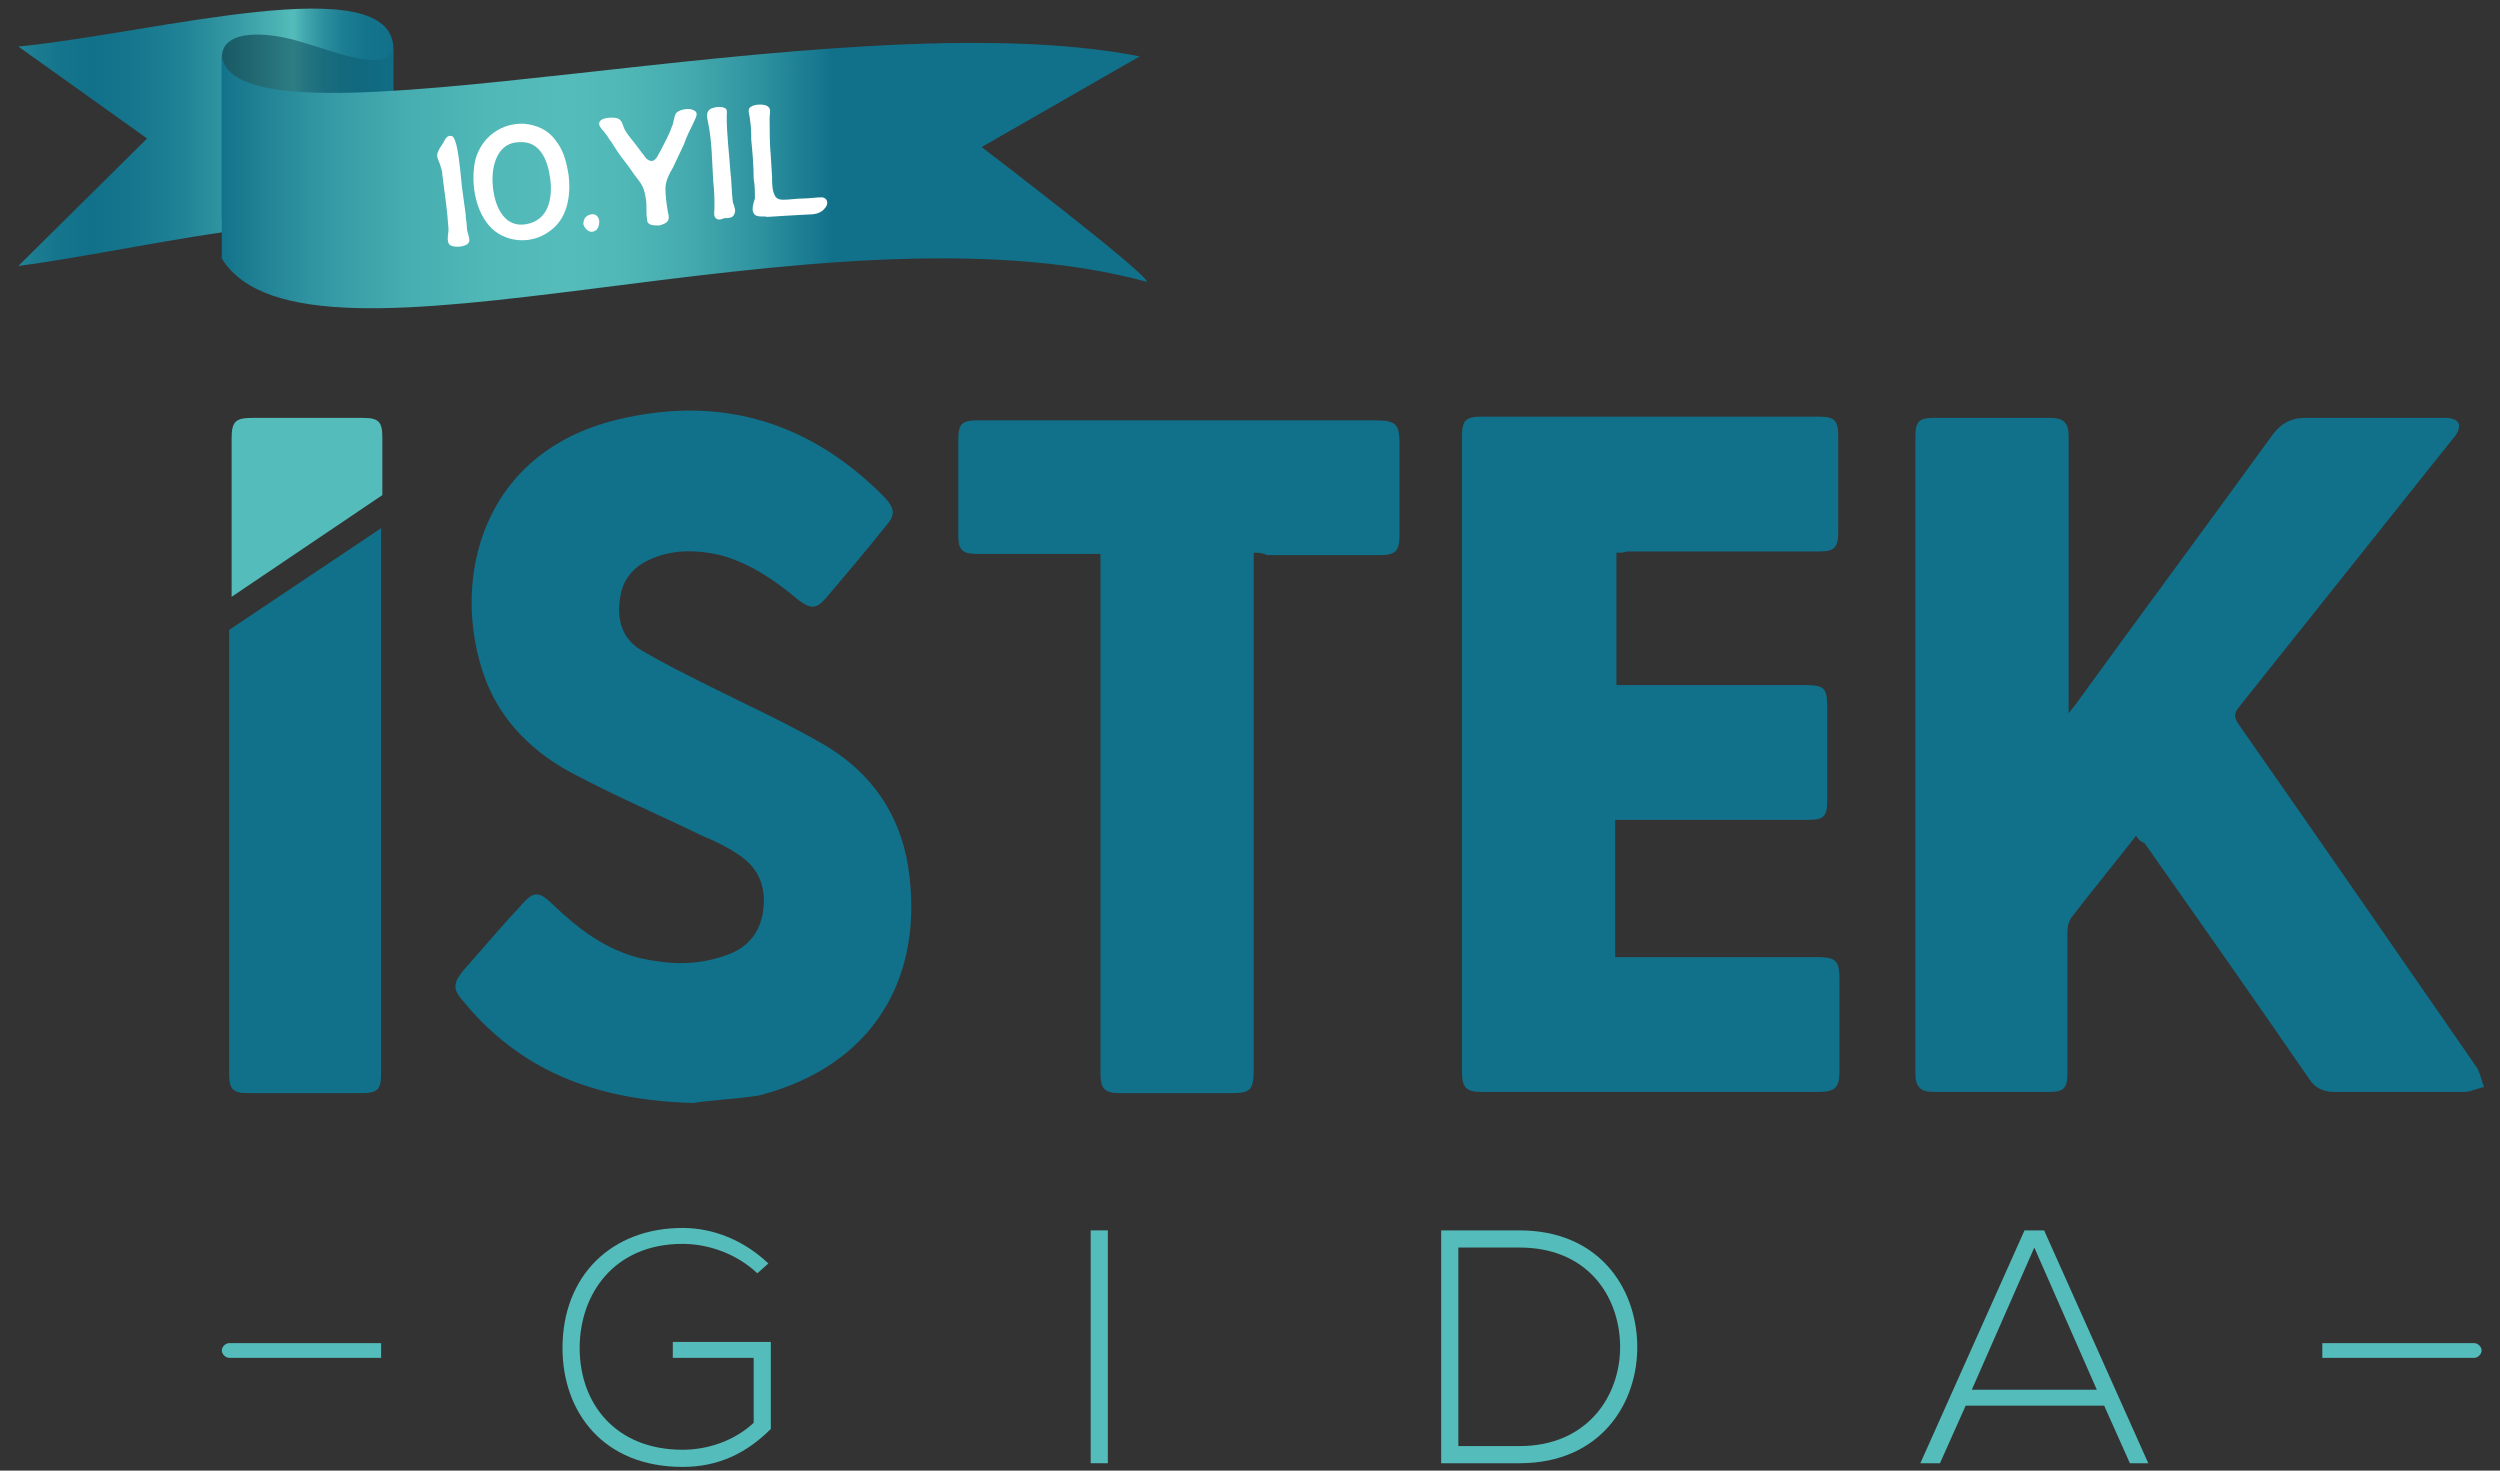
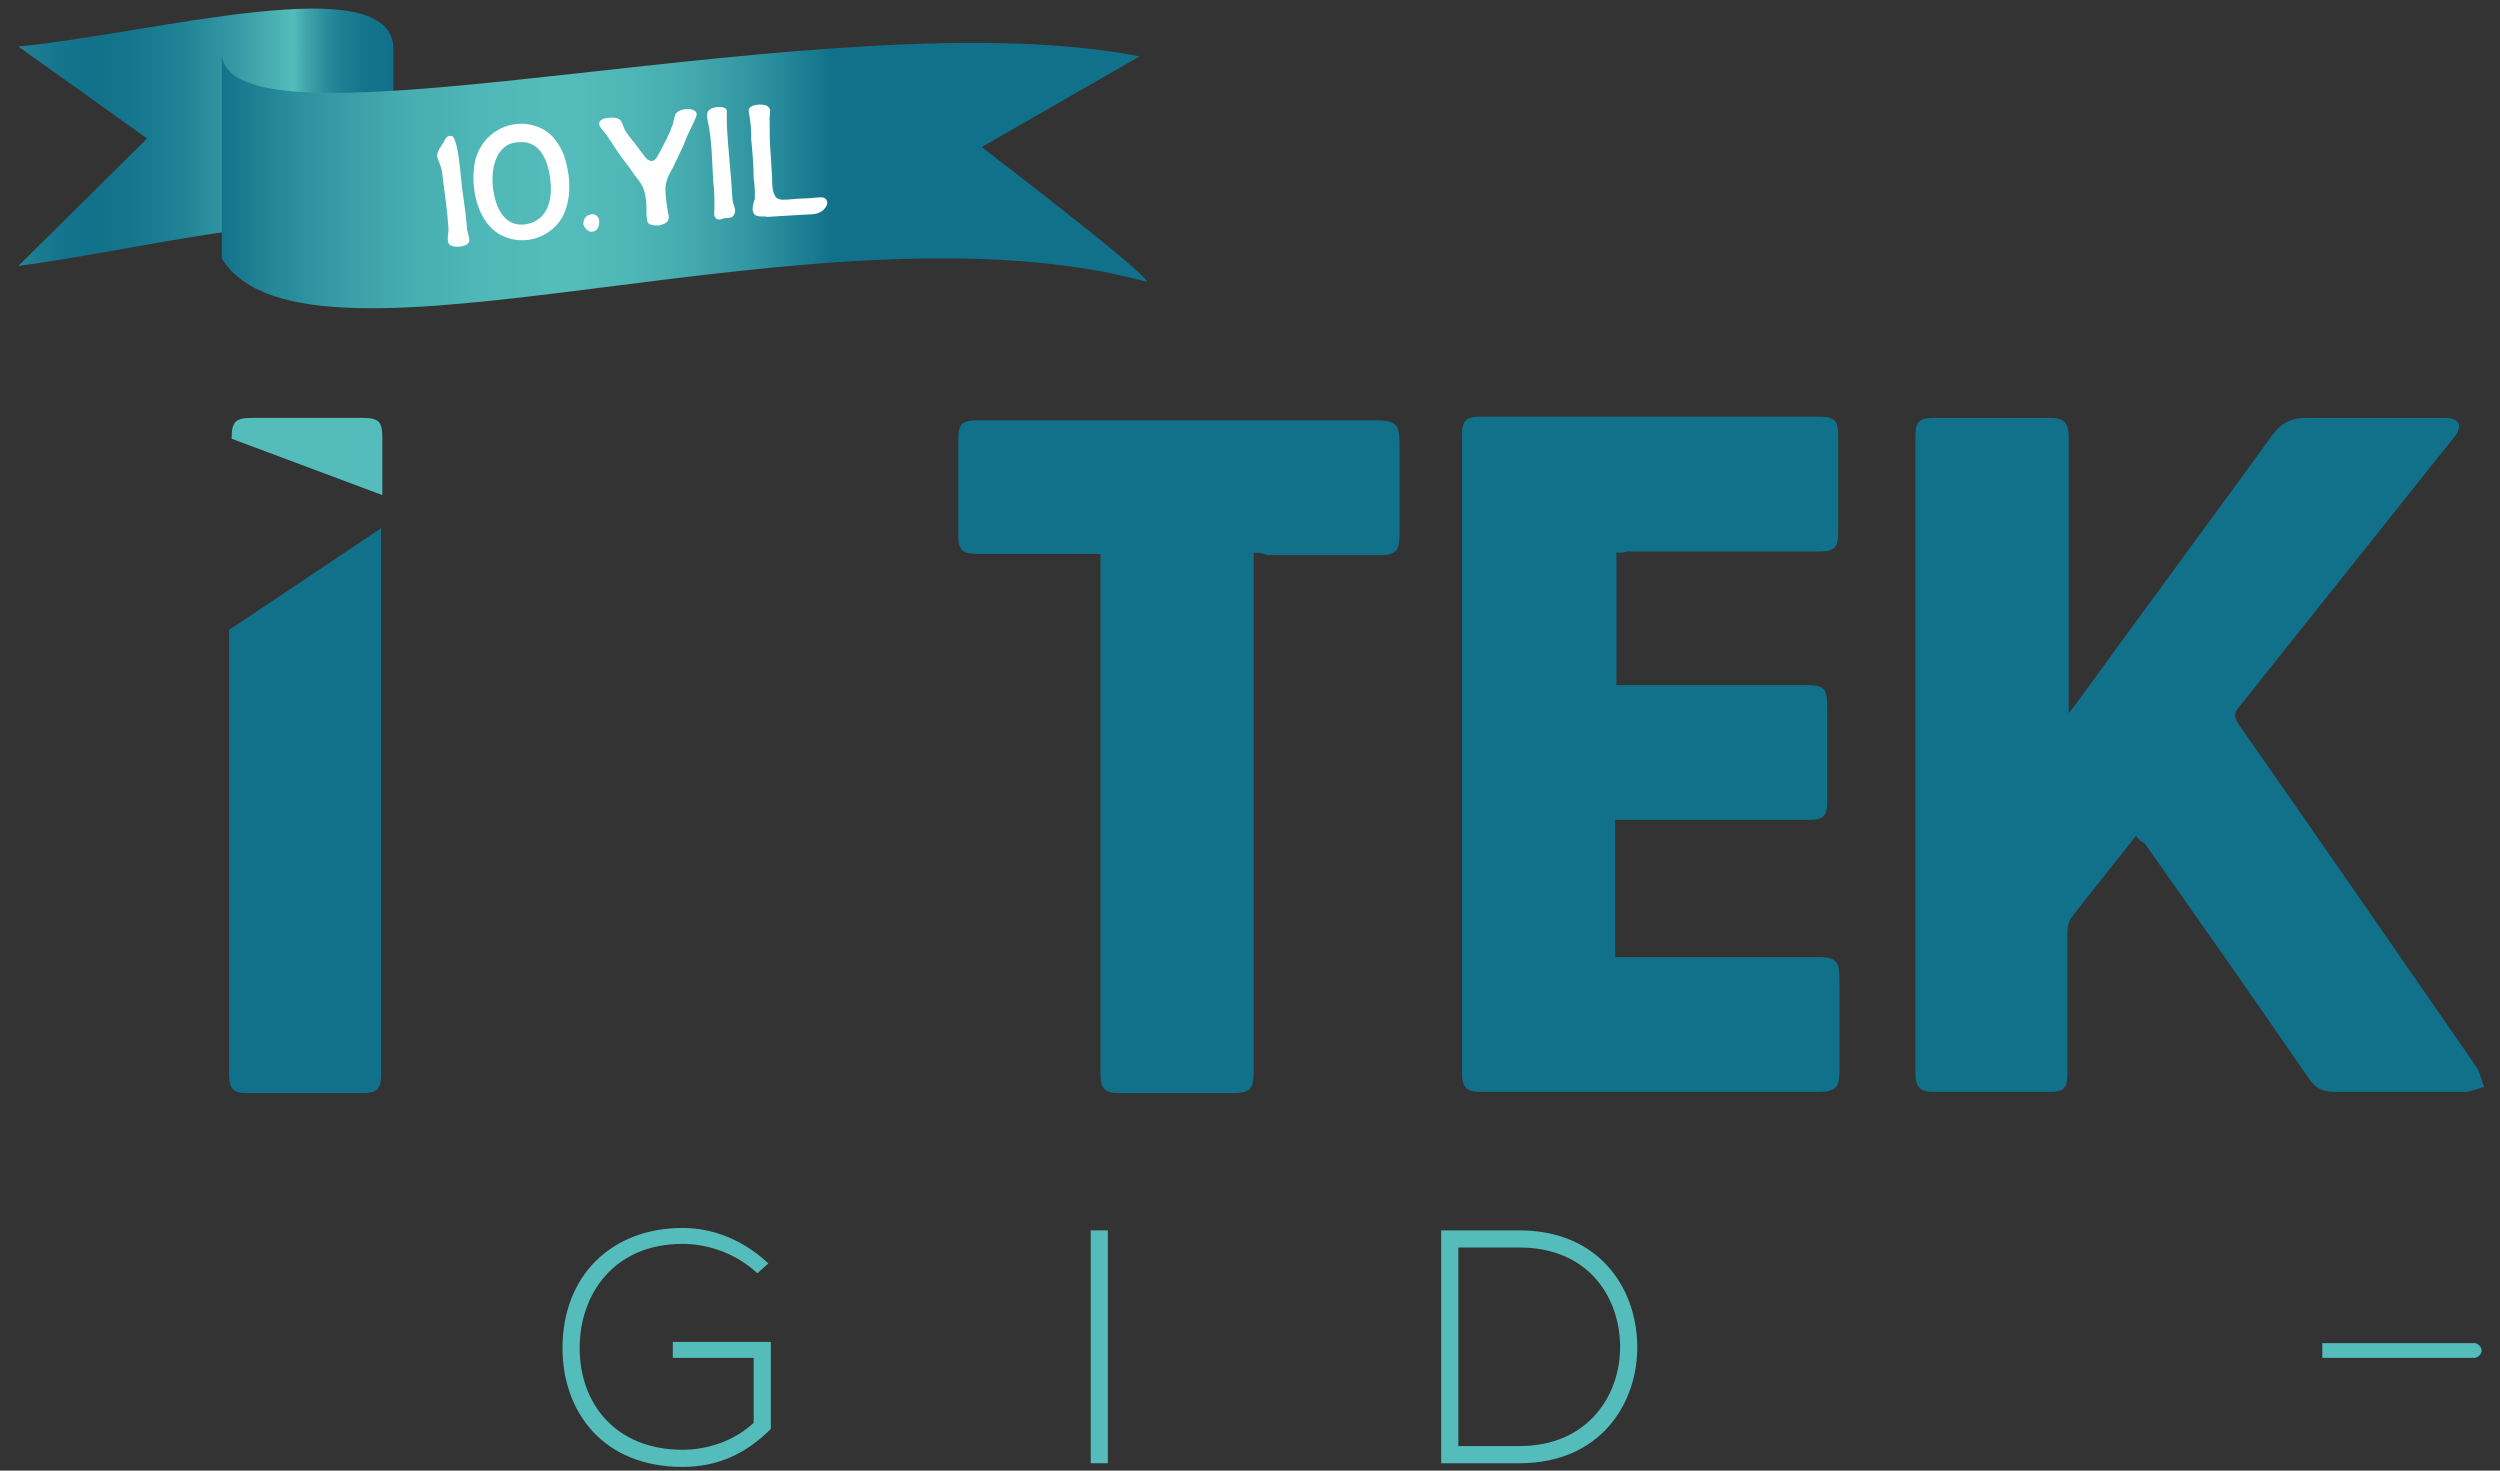
<svg xmlns="http://www.w3.org/2000/svg" version="1.1" id="Layer_1" x="0px" y="0px" viewBox="0 0 204 120" style="enable-background:new 0 0 204 120;" xml:space="preserve">
  <rect x="0" y="0" width="204" height="120" fill="#333333" stroke="none" />
  <style type="text/css">
	.st0{fill:#11718A;}
	.st1{fill:#54BCBA;}
	.st2{fill:url(#SVGID_1_);}
	.st3{opacity:0.5;fill:url(#SVGID_2_);}
	.st4{fill:url(#SVGID_3_);}
	.st5{fill:#FFFFFF;}
</style>
  <g>
    <g>
      <path class="st0" d="M174.3,68.2c-1.8,2.3-3.6,4.5-5.3,6.7c-0.2,0.3-0.3,0.8-0.3,1.1c0,3.9,0,7.7,0,11.6c0,1.2-0.3,1.5-1.5,1.5    c-3.1,0-6.3,0-9.4,0c-1.1,0-1.5-0.4-1.5-1.5c0-17.3,0-34.7,0-52c0-1.2,0.3-1.5,1.5-1.5c3.2,0,6.3,0,9.5,0c1.1,0,1.5,0.4,1.5,1.5    c0,7.2,0,14.3,0,21.5c0,0.3,0,0.6,0,1.1c0.3-0.4,0.5-0.6,0.7-0.9c5.3-7.3,10.7-14.6,16-21.9c0.7-0.9,1.5-1.3,2.6-1.3    c3.7,0,7.3,0,11,0c0.2,0,0.4,0,0.6,0c1,0.1,1.2,0.6,0.7,1.4c-0.8,1-1.6,2-2.4,3c-5.1,6.4-10.2,12.8-15.3,19.2    c-0.4,0.5-0.4,0.8-0.1,1.3c6.5,9.3,13,18.7,19.5,28.1c0.3,0.5,0.4,1.1,0.6,1.6c-0.5,0.1-1.1,0.4-1.6,0.4c-3.5,0-7,0-10.6,0    c-0.9,0-1.6-0.3-2.1-1.1c-4.4-6.4-8.9-12.8-13.4-19.2C174.7,68.7,174.5,68.5,174.3,68.2z" />
      <path class="st0" d="M131.9,45.1c0,3.7,0,7.2,0,10.8c0.4,0,0.7,0,1,0c4.8,0,9.6,0,14.4,0c1.6,0,1.8,0.3,1.8,1.8c0,2.6,0,5.1,0,7.7    c0,1.2-0.3,1.5-1.5,1.5c-4.9,0-9.8,0-14.8,0c-0.3,0-0.6,0-1,0c0,3.8,0,7.4,0,11.2c0.3,0,0.6,0,1,0c5.2,0,10.3,0,15.5,0    c1.5,0,1.8,0.3,1.8,1.8c0,2.5,0,5,0,7.5c0,1.3-0.3,1.7-1.7,1.7c-9.2,0-18.3,0-27.5,0c-1.2,0-1.6-0.3-1.6-1.6c0-17.3,0-34.6,0-51.9    c0-1.3,0.3-1.6,1.6-1.6c9.2,0,18.3,0,27.5,0c1.3,0,1.6,0.3,1.6,1.6c0,2.6,0,5.2,0,7.8c0,1.3-0.3,1.6-1.6,1.6c-5.2,0-10.4,0-15.7,0    C132.6,45.1,132.2,45.1,131.9,45.1z" />
-       <path class="st0" d="M56.6,90c-8.1-0.2-14.2-2.7-18.8-8.3c-0.9-1-0.8-1.5,0-2.5c1.6-1.8,3.1-3.6,4.7-5.3c1-1.2,1.5-1.2,2.6-0.1    c2.1,2,4.3,3.7,7.2,4.4c2.3,0.5,4.5,0.6,6.8-0.2c1.9-0.6,3-1.9,3.2-3.9c0.2-1.9-0.5-3.4-2.1-4.4c-0.9-0.6-1.9-1.1-2.9-1.5    c-3.5-1.7-7-3.2-10.4-5c-3.3-1.7-6-4.3-7.3-7.8c-2.9-7.8-0.5-18.8,11.4-21.3c8.2-1.8,15.3,0.5,21.2,6.5c0.8,0.9,0.9,1.4,0.1,2.3    c-1.6,2-3.2,3.9-4.9,5.9c-0.8,0.9-1.2,0.9-2.2,0.2c-1.9-1.6-3.9-3-6.4-3.7c-1.8-0.4-3.6-0.5-5.4,0.2c-1.6,0.6-2.6,1.7-2.8,3.3    c-0.3,1.8,0.2,3.4,1.8,4.3c1.7,1,3.5,1.9,5.3,2.8c3.2,1.6,6.5,3.1,9.6,4.9c3.7,2.2,6.1,5.5,6.8,9.9c1.4,9-2.8,16.3-12.2,18.7    C59.9,89.7,57.7,89.8,56.6,90z" />
      <path class="st0" d="M102.3,45.1c0,0.4,0,0.8,0,1.2c0,13.7,0,27.3,0,41c0,1.7-0.3,1.9-1.9,1.9c-3,0-6,0-9,0    c-1.3,0-1.6-0.4-1.6-1.6c0-13.8,0-27.5,0-41.3c0-0.3,0-0.7,0-1.1c-0.4,0-0.6,0-0.9,0c-3.1,0-6.1,0-9.2,0c-1.1,0-1.5-0.3-1.5-1.4    c0-2.7,0-5.4,0-8c0-1.2,0.3-1.5,1.6-1.5c4,0,8,0,12,0c6.8,0,13.6,0,20.4,0c1.7,0,2,0.3,2,1.9c0,2.5,0,4.9,0,7.4    c0,1.4-0.3,1.7-1.7,1.7c-3,0-6,0-9.1,0C103,45.1,102.7,45.1,102.3,45.1z" />
-       <path class="st1" d="M31.2,40.4c0-1.6,0-3.1,0-4.7c0-1.3-0.3-1.6-1.6-1.6c-3,0-6,0-9,0c-1.4,0-1.7,0.3-1.7,1.7c0,4.3,0,8.6,0,12.9    L31.2,40.4z" />
+       <path class="st1" d="M31.2,40.4c0-1.6,0-3.1,0-4.7c0-1.3-0.3-1.6-1.6-1.6c-3,0-6,0-9,0c-1.4,0-1.7,0.3-1.7,1.7L31.2,40.4z" />
      <path class="st0" d="M18.7,51.4c0,3.4,0,6.8,0,10.2c0,8.7,0,17.3,0,26c0,1.3,0.3,1.6,1.6,1.6c3.1,0,6.1,0,9.2,0    c1.3,0,1.6-0.3,1.6-1.6c0-14.8,0-29.7,0-44.5L18.7,51.4z" />
    </g>
    <g>
      <g>
        <linearGradient id="SVGID_1_" gradientUnits="userSpaceOnUse" x1="283.342" y1="-302.852" x2="323.573" y2="-302.852" gradientTransform="matrix(-1 0 0 -1 315.418 -291.242)">
          <stop offset="4.258439e-04" style="stop-color:#11718A" />
          <stop offset="5.632562e-02" style="stop-color:#14748C" />
          <stop offset="9.963188e-02" style="stop-color:#1C7E92" />
          <stop offset="0.139" style="stop-color:#2B8E9D" />
          <stop offset="0.175" style="stop-color:#40A5AC" />
          <stop offset="0.202" style="stop-color:#54BCBA" />
          <stop offset="0.209" style="stop-color:#52BAB8" />
          <stop offset="0.319" style="stop-color:#369AA4" />
          <stop offset="0.425" style="stop-color:#218396" />
          <stop offset="0.525" style="stop-color:#15768D" />
          <stop offset="0.613" style="stop-color:#11718A" />
          <stop offset="0.681" style="stop-color:#14758C" />
          <stop offset="0.746" style="stop-color:#1F8094" />
          <stop offset="0.811" style="stop-color:#3094A0" />
          <stop offset="0.874" style="stop-color:#48AFB2" />
          <stop offset="0.9" style="stop-color:#54BCBA" />
          <stop offset="1" style="stop-color:#11718A" />
        </linearGradient>
        <path class="st2" d="M1.5,21.7c10.9-1.4,30.6-6.7,30.6-0.6c0,6.1,0-10.5,0-17.1c0-6.7-19.5-1.3-30.6-0.2L12,11.3L1.5,21.7z" />
        <linearGradient id="SVGID_2_" gradientUnits="userSpaceOnUse" x1="282.074" y1="-301.658" x2="297.689" y2="-301.658" gradientTransform="matrix(-1 0 0 -1 315.418 -291.242)">
          <stop offset="0" style="stop-color:#11718A" />
          <stop offset="1" style="stop-color:#001D27" />
        </linearGradient>
-         <path class="st3" d="M18.1,18c0-2.3,3.8-2.1,6.4-1.3c2.5,0.8,4.5,1.9,7.6,0.6V4c-0.6,2-5.1,0.1-7.6-0.6c-2.6-0.8-6.4-1.1-6.4,1.3     V18z" />
        <linearGradient id="SVGID_3_" gradientUnits="userSpaceOnUse" x1="205.634" y1="-305.541" x2="297.617" y2="-305.541" gradientTransform="matrix(-1 0 0 -1 315.418 -291.242)">
          <stop offset="5.376339e-03" style="stop-color:#11718A" />
          <stop offset="0.41" style="stop-color:#11718A" />
          <stop offset="0.455" style="stop-color:#11718A" />
          <stop offset="0.459" style="stop-color:#13738C" />
          <stop offset="0.521" style="stop-color:#2F93A0" />
          <stop offset="0.581" style="stop-color:#44AAAE" />
          <stop offset="0.638" style="stop-color:#50B7B7" />
          <stop offset="0.688" style="stop-color:#54BCBA" />
          <stop offset="0.762" style="stop-color:#51B8B8" />
          <stop offset="0.833" style="stop-color:#46ADB0" />
          <stop offset="0.903" style="stop-color:#3599A4" />
          <stop offset="0.972" style="stop-color:#1D7E92" />
          <stop offset="1" style="stop-color:#11718A" />
        </linearGradient>
        <path class="st4" d="M93,4.6c-24.9-4.9-73.5,8.7-74.9,0v16.5c7,11.3,48.7-5.4,75.5,1.9c0-0.7-13.5-11-13.5-11L93,4.6z" />
      </g>
      <g>
        <path class="st5" d="M36.6,18.7c-0.1-1.5-0.3-2.9-0.5-4.4c0-0.3-0.1-0.6-0.2-0.9c-0.1-0.3-0.3-0.6-0.2-0.9     c0.1-0.3,0.3-0.6,0.5-0.9c0.1-0.2,0.3-0.6,0.6-0.5c0.6-0.1,0.8,3.5,0.9,4.2l0.3,2.2c0,0.4,0.1,0.7,0.1,1.1c0,0.3,0.2,0.7,0.2,1     c0,0.5-0.9,0.6-1.3,0.5C36.3,20,36.6,19.2,36.6,18.7z" />
        <path class="st5" d="M39.9,18.4c-1.2-1.4-1.5-3.7-1.1-5.4c0.5-1.8,2.1-3,4-2.9c1,0.1,1.9,0.5,2.5,1.3c0.7,0.9,0.9,1.7,1.1,2.9     c0.2,1.7-0.1,3.6-1.6,4.6C43.3,20,41.1,19.8,39.9,18.4z M44.9,14.6c-0.2-1.5-0.8-3.1-2.5-3c-1.8,0-2.3,1.9-2.2,3.4     c0.1,1.6,0.8,3.6,2.7,3.3C44.8,18,45.1,16.1,44.9,14.6z" />
        <path class="st5" d="M47.6,18.3c0-0.3,0.1-0.7,0.6-0.8c0.4-0.1,0.7,0.2,0.7,0.6c0,0.3-0.1,0.7-0.5,0.8C48,19,47.7,18.6,47.6,18.3     z" />
        <path class="st5" d="M52.8,17.9c-0.1-0.6,0-1.1-0.1-1.7c-0.1-0.6-0.2-1-0.6-1.5c-0.4-0.5-0.7-1-1.1-1.5c-0.4-0.5-0.8-1.1-1.1-1.6     c-0.2-0.2-0.3-0.5-0.5-0.7c-0.1-0.2-0.4-0.4-0.5-0.7c-0.1-0.5,0.6-0.6,1-0.6c0.7,0,0.8,0.2,1,0.8c0.2,0.5,0.6,0.9,0.9,1.3     l0.6,0.8c0.2,0.2,0.3,0.5,0.6,0.6c0.5,0.2,0.7-0.5,0.9-0.8c0.3-0.6,0.7-1.3,0.9-1.9C55,10,55,9.4,55.2,9.2     c0.3-0.3,1.1-0.4,1.4-0.2c0.5,0.2,0.1,0.7,0,1c-0.3,0.6-0.6,1.2-0.8,1.8l-0.9,1.9c-0.3,0.5-0.6,1.1-0.6,1.7     c0,0.6,0.1,1.3,0.2,1.9c0.2,0.7,0,0.9-0.7,1.1C53.3,18.4,52.8,18.4,52.8,17.9z" />
        <path class="st5" d="M58.4,17.8c-0.2-0.2-0.1-0.6-0.1-0.8c0-0.7,0-1.4-0.1-2.2c-0.1-1.6-0.1-3.2-0.4-4.7     c-0.1-0.5-0.3-1.1,0.4-1.3c0.3-0.1,0.7-0.1,0.9,0c0.3,0.1,0.2,0.4,0.2,0.7c0,1.5,0.2,3,0.3,4.5c0.1,0.8,0.1,1.7,0.2,2.5     c0.1,0.3,0.3,0.7,0.1,1c-0.1,0.3-0.5,0.3-0.8,0.3C58.9,17.9,58.6,18,58.4,17.8z" />
        <path class="st5" d="M61.5,17.4c-0.2-0.3,0-0.9,0.1-1.2c0-0.5,0-1.1-0.1-1.6c0-1.1-0.1-2.2-0.2-3.2c0-0.5,0-1.1-0.1-1.6     c0-0.4-0.3-0.9,0.1-1.1c0.3-0.2,0.9-0.2,1.2-0.1c0.5,0.2,0.3,0.6,0.3,1c0,1,0,2.1,0.1,3.2l0.1,1.6c0,0.5,0,1.1,0.2,1.5     c0.1,0.3,0.4,0.4,0.7,0.4c0.5,0,1.1-0.1,1.6-0.1c0.5,0,1.1-0.1,1.6-0.1c0.5,0.1,0.5,0.6,0.2,0.9c-0.3,0.4-0.8,0.5-1.3,0.5     c-0.1,0-1.8,0.1-1.8,0.1l-1.6,0.1C62.4,17.6,61.7,17.8,61.5,17.4z" />
      </g>
    </g>
    <g>
      <g>
        <path class="st1" d="M61.8,103.9c-1.7-1.6-4-2.4-6.1-2.4c-5.6,0-8.4,4.1-8.4,8.5c0,4.5,2.9,8.3,8.4,8.3c2,0,4.2-0.7,5.8-2.2v-5.3     h-6.6v-1.3h8v7.1c-2,2-4.3,3.1-7.2,3.1c-6.5,0-9.8-4.5-9.8-9.7c0-5.9,4-9.8,9.8-9.8c2.5,0,5,1,7,2.9L61.8,103.9z" />
        <path class="st1" d="M89,119.4v-19h1.4v19H89z" />
        <path class="st1" d="M133.6,109.7c0.1,4.8-3,9.7-9.6,9.7c-2.1,0-4.3,0-6.4,0v-19c2.1,0,4.3,0,6.4,0     C130.4,100.4,133.5,105,133.6,109.7z M119,101.8V118h5c5.6,0,8.3-4.2,8.2-8.3c-0.1-4-2.7-7.9-8.2-7.9H119z" />
-         <path class="st1" d="M173.8,119.4l-2.1-4.7h-11.3l-2.1,4.7h-1.6l8.5-19h1.6l8.5,19H173.8z M171.1,113.4l-5.1-11.6l-5.1,11.6     H171.1z" />
      </g>
    </g>
-     <path class="st1" d="M31.2,109.6H18.7c-0.3,0-0.6,0.3-0.6,0.6c0,0.3,0.3,0.6,0.6,0.6h12.4V109.6z" />
    <path class="st1" d="M189.5,109.6h12.4c0.3,0,0.6,0.3,0.6,0.6c0,0.3-0.3,0.6-0.6,0.6h-12.4V109.6z" />
  </g>
</svg>